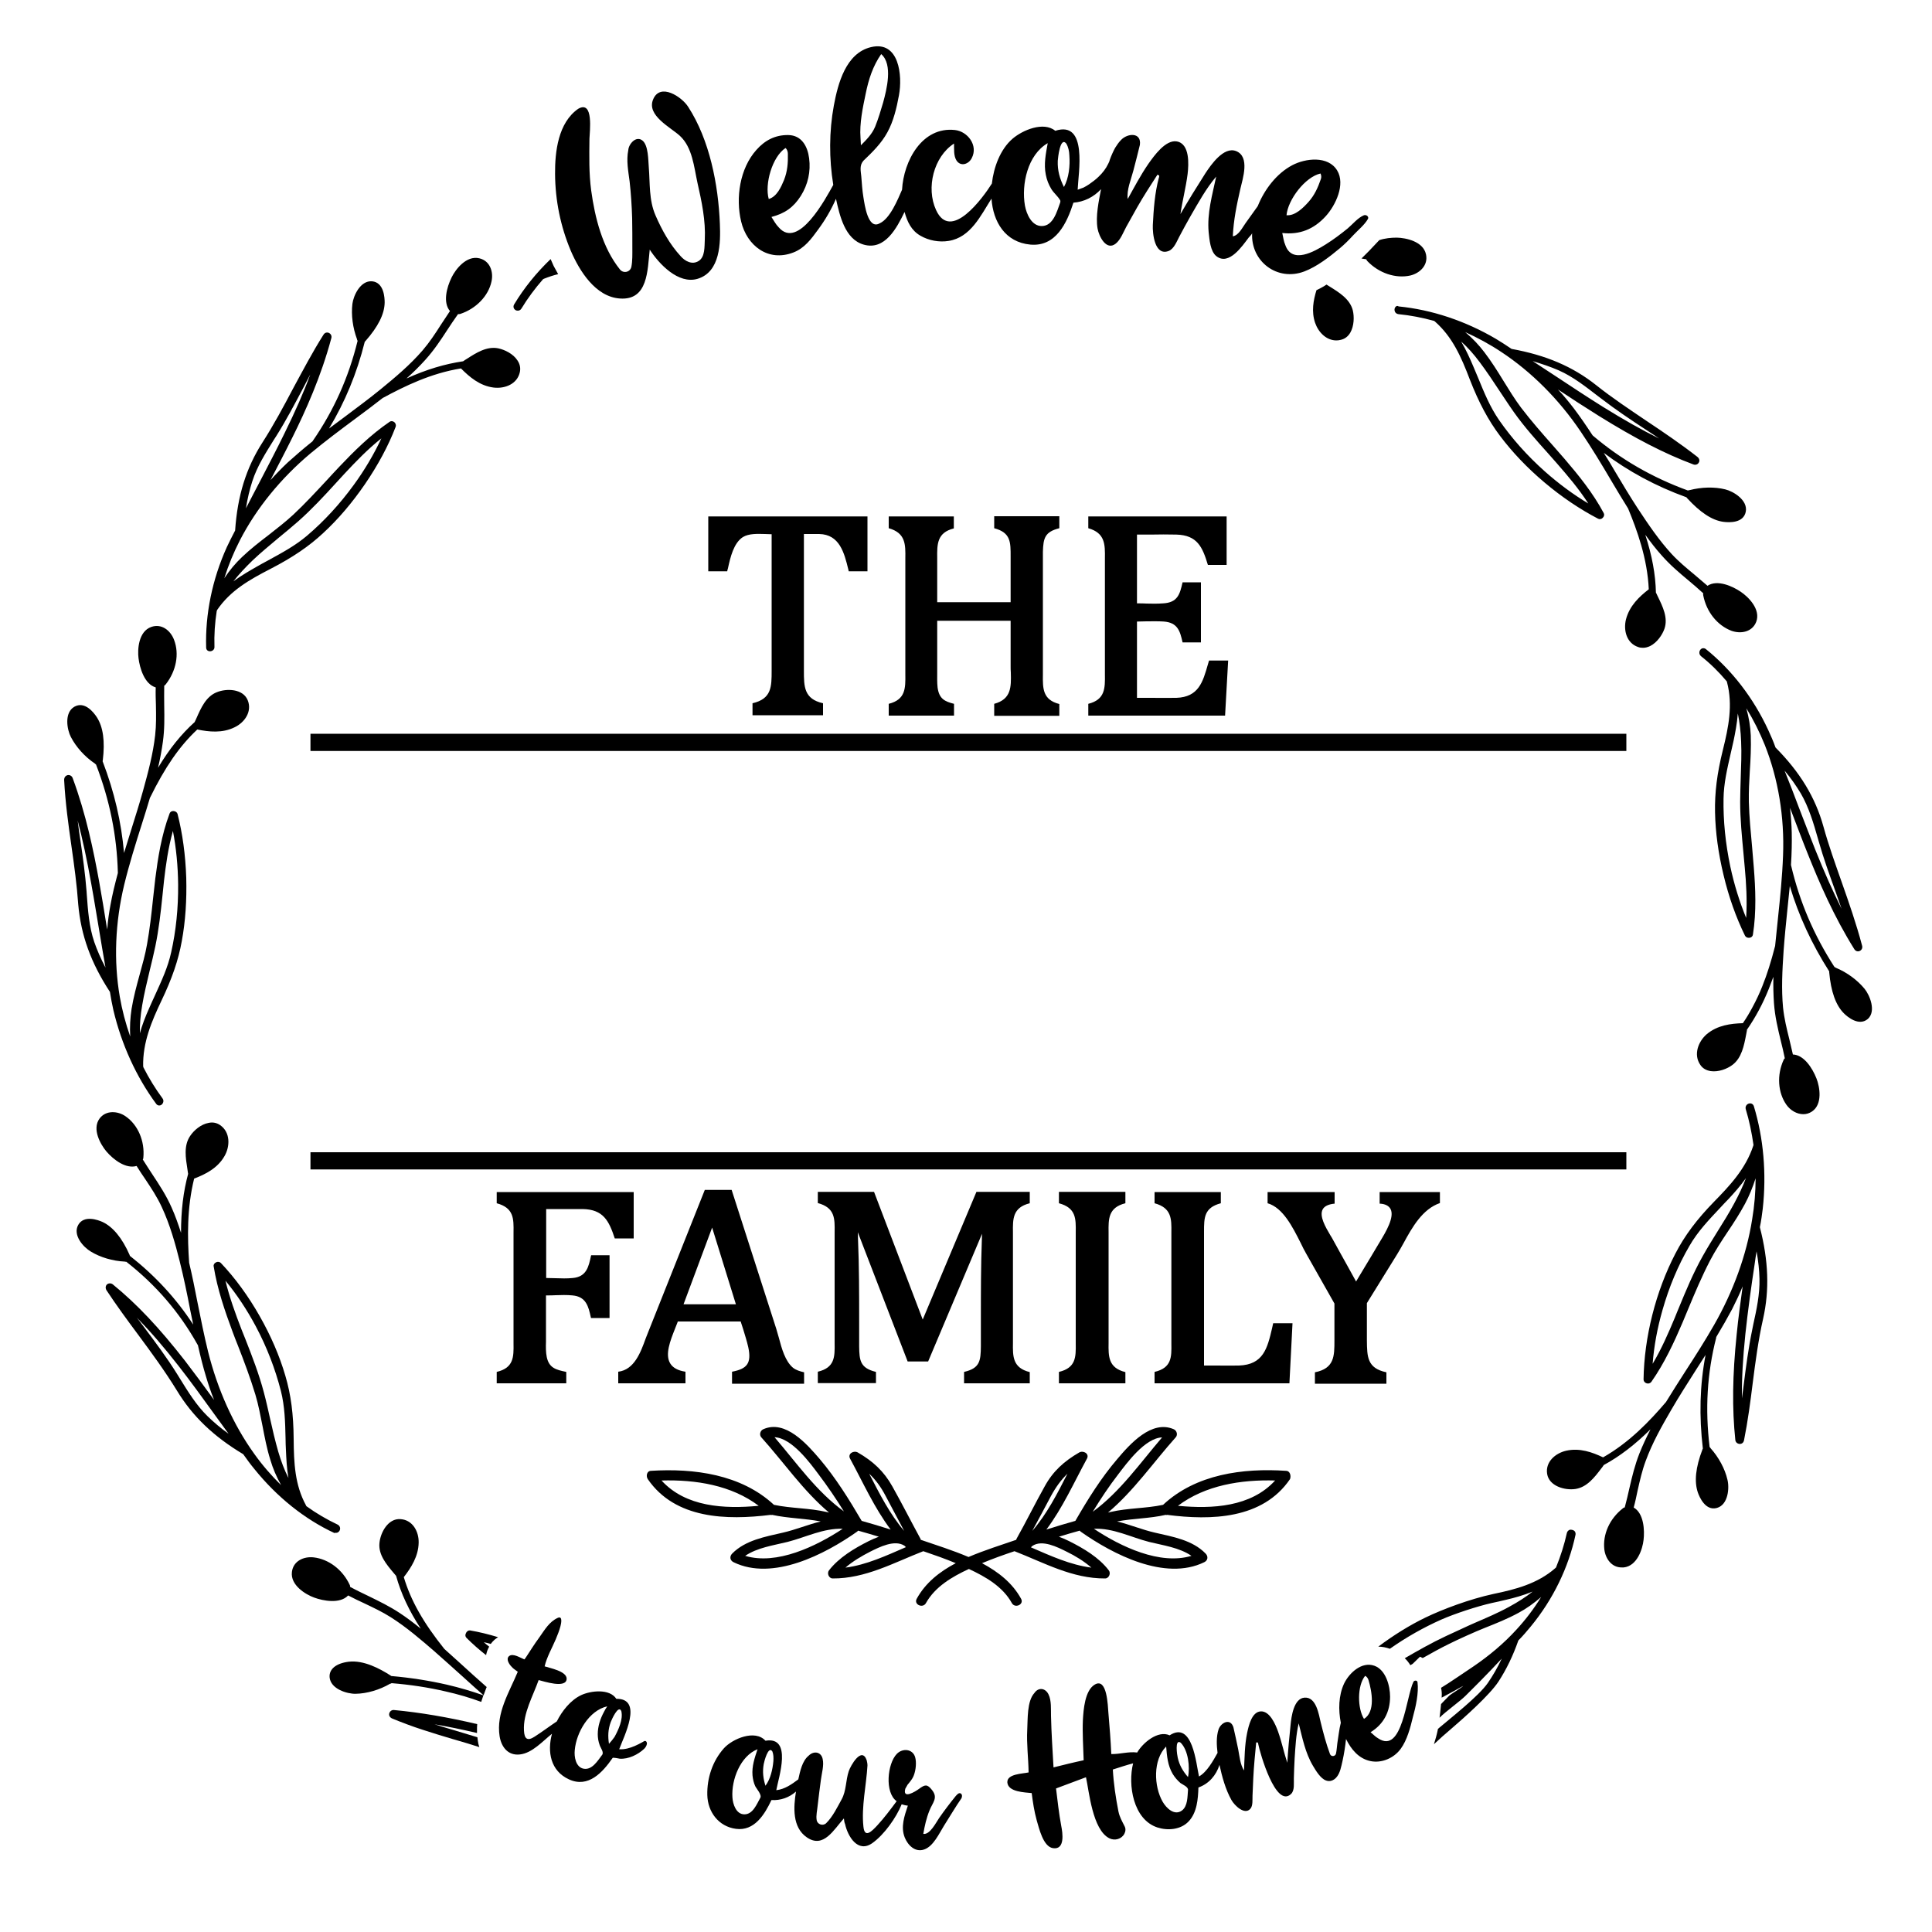
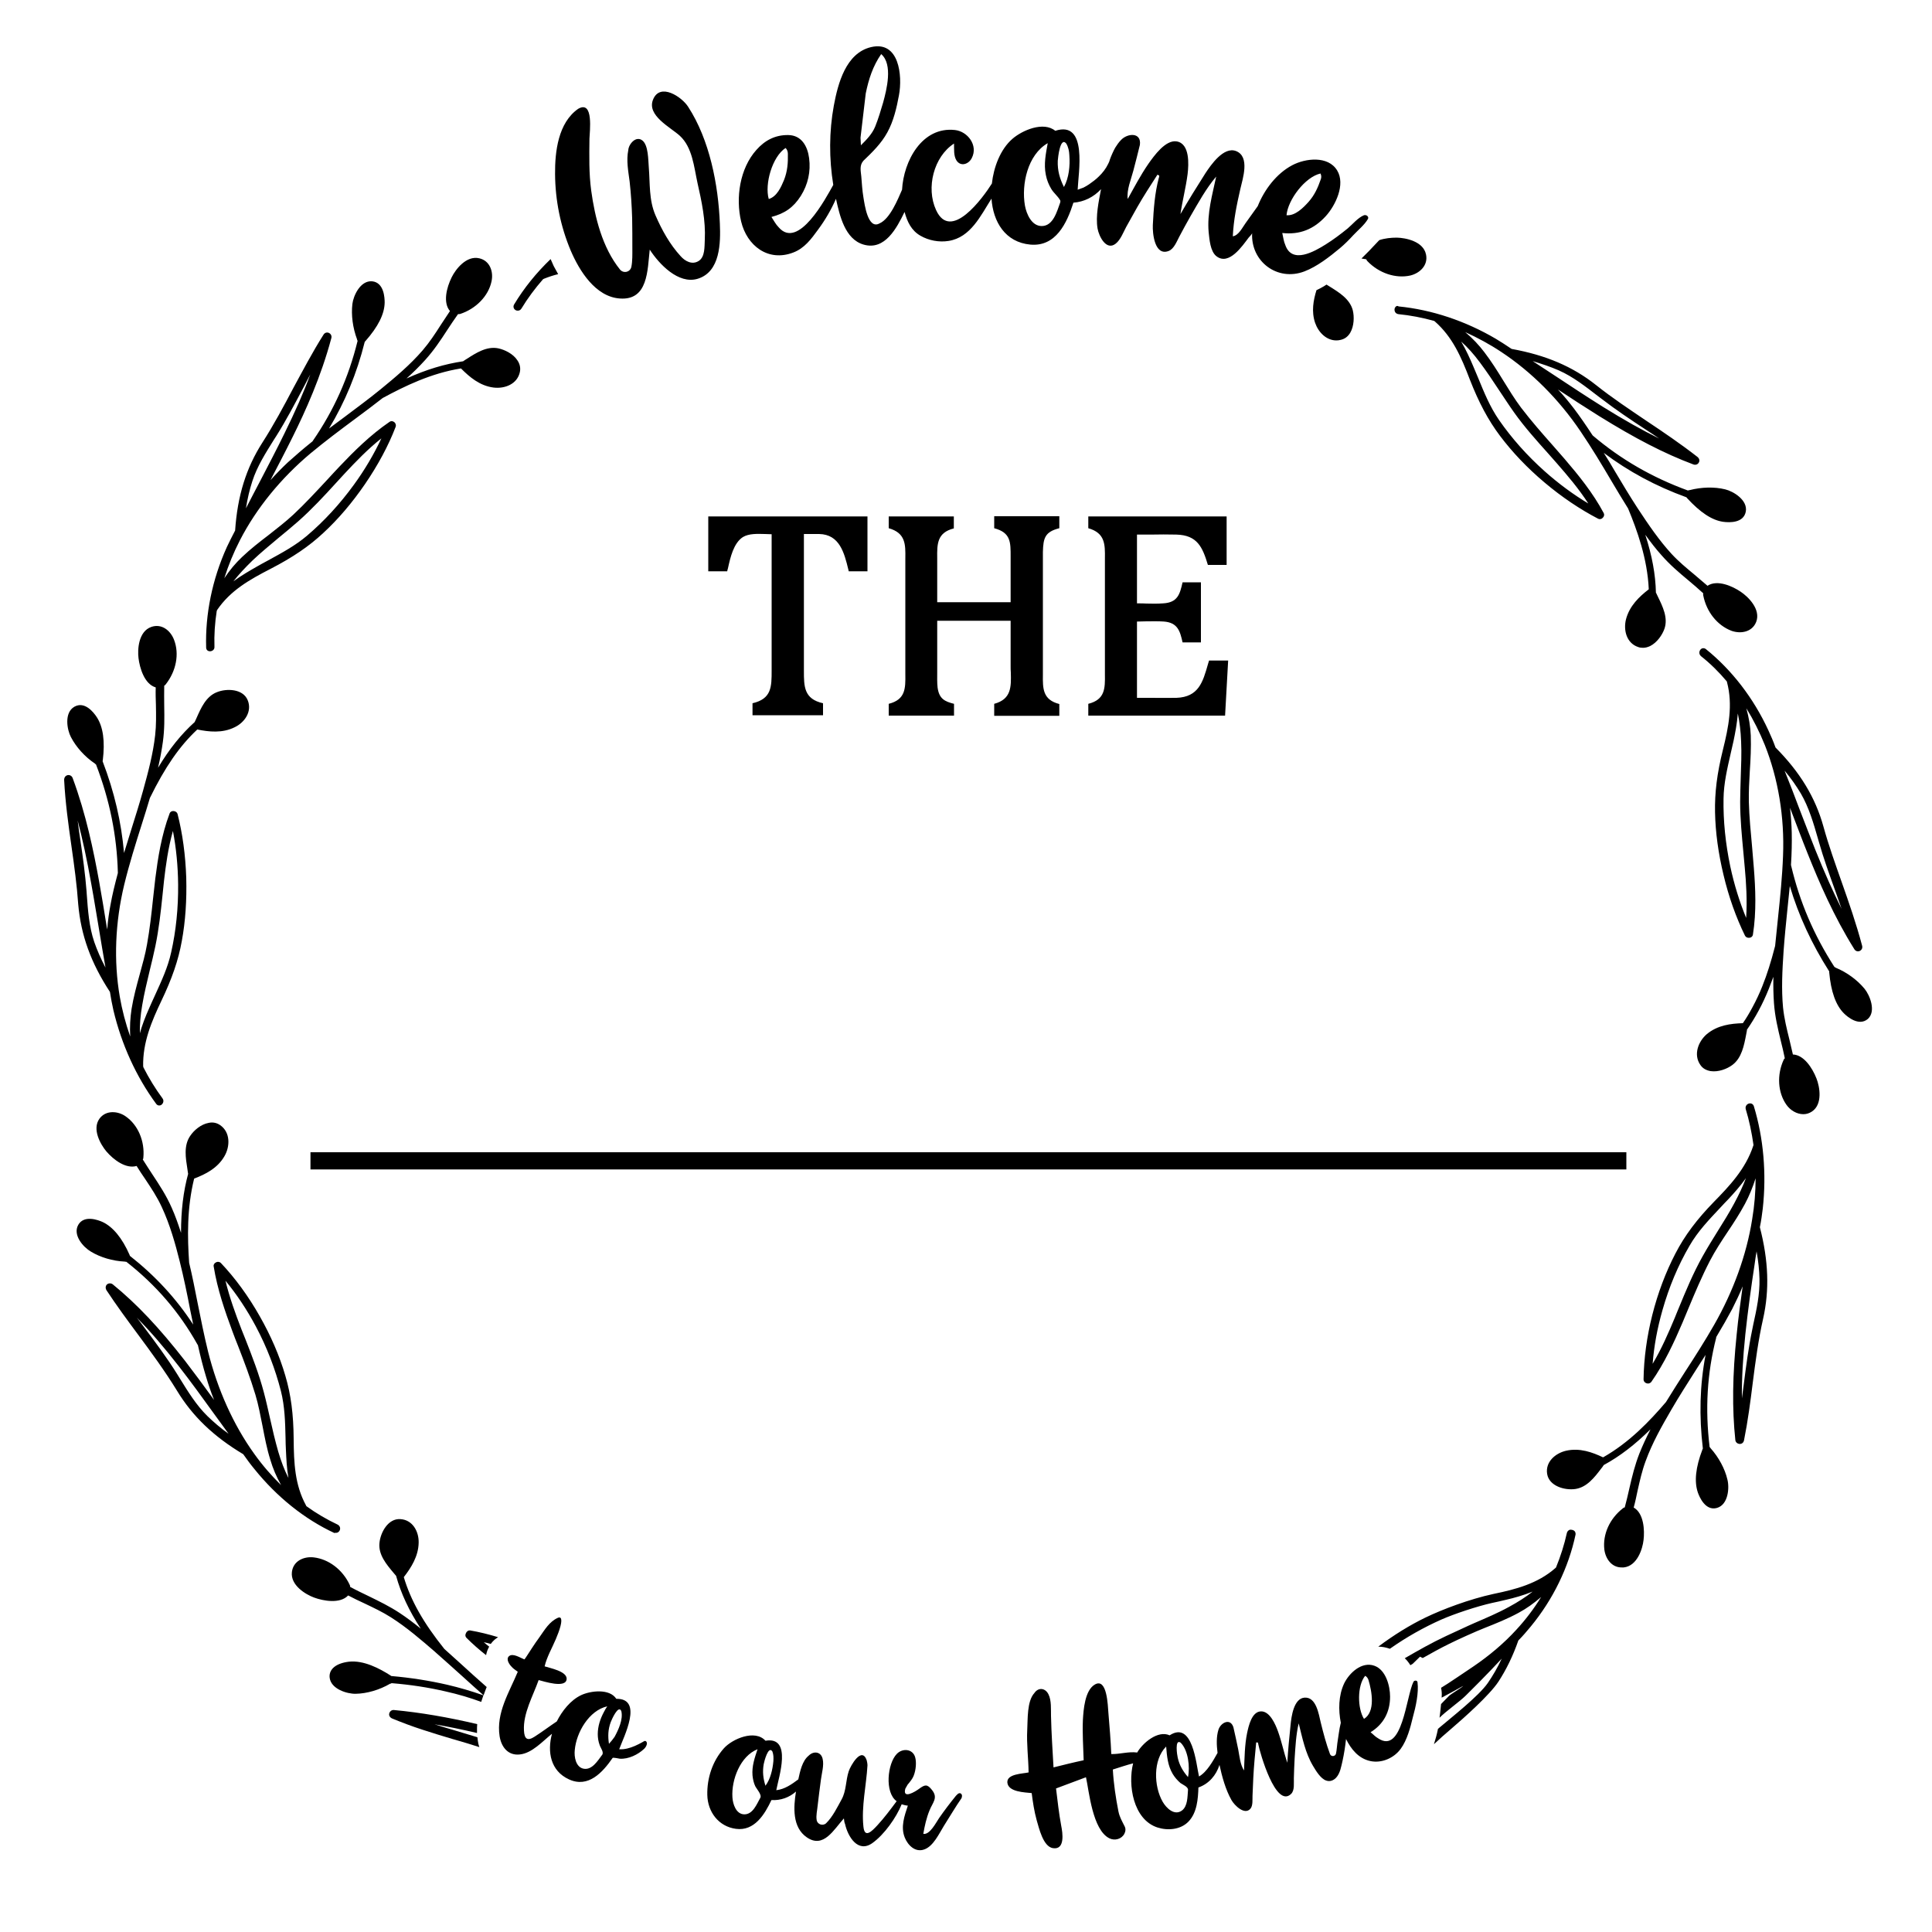
<svg xmlns="http://www.w3.org/2000/svg" version="1.1" id="Layer_1" x="0px" y="0px" width="1000px" height="1000px" viewBox="0 0 1000 1000" style="enable-background:new 0 0 1000 1000;" xml:space="preserve">
  <g>
-     <path d="M372.6,115.8c0.4,9.8,0.3,24.9-11.5,28.5c-10,3-20-7.7-24.8-15.1c-1.2,10.6-0.8,26.4-15.5,25.3   c-12.6-0.9-20.9-14.3-25.4-24.8c-5.3-12.6-8-26-8.1-39.6c-0.1-11.6,1.6-26.6,12-33.8c8.1-4.6,5.9,11.9,5.8,15.5   c-0.1,9-0.3,17.9,0.9,26.8c1.9,14,5.8,29.6,14.9,40.9c1.8,2.2,5.3,1.4,5.9-1.4c0.6-3.1,0.5-6.6,0.5-9.6c0-5.2,0-10.3-0.1-15.5   c-0.2-6.4-0.6-12.7-1.3-19c-0.7-5.4-1.8-10.9-0.7-16.3c0.2-3.2,4.1-7.7,7.4-4.9c3,2.5,2.9,10,3.2,13.6c0.7,8.5,0,17.1,3.5,25.1   c3.3,7.6,7.4,15,13,21.1c2.3,2.6,5.9,4.6,9.3,2.5c3.4-2.1,3-7.5,3.2-11c0.5-9.9-1.6-19.8-3.8-29.5c-1.8-8.2-2.6-18.3-9.1-24.3   c-4.8-4.4-17.2-10.5-13.9-18.7c3.6-9.1,15-1.4,18.2,3.7C367.3,72.4,371.8,95.6,372.6,115.8z M708,113.4c-1.8,3.1-5.2,5.8-7.6,8.4   c-2.2,2.4-4.4,4.6-6.9,6.7c-5.3,4.4-11.8,9.5-18.4,12c-14,5.3-27.8-5.2-27-19.9c0,0.6-1.4,1.9-1.8,2.4c-3.2,4.2-10.2,14.7-16.7,9.6   c-3.2-2.5-3.6-8.8-4-12.4c-0.9-9.8,1.9-19.4,3.9-28.8c-5.2,6.1-9.3,13.6-13.3,20.5c-2,3.5-3.9,7-5.8,10.6c-1.3,2.4-2.7,6.3-5.5,7.4   c-7.3,2.8-8.4-9.2-8.2-13.4c0.4-8.1,1-16.6,3.1-24.4c0.2-0.4,0.2-0.9,0.2-1.3c-0.3,0-0.6-0.2-0.9-0.4c-3.6,5.6-7.2,11.1-10.5,16.9   c-1.9,3.4-3.8,6.8-5.7,10.2c-1.5,2.8-2.9,6.6-5.4,8.6c-4.9,3.9-8.7-3.8-9.4-7.8c-1.1-6.4,0.6-14.1,1.8-20.4   c-3.8,4.1-8.8,6.6-14.3,7c-3.4,10.6-9.1,22.9-22.3,21.7c-13-1.2-19.3-11.8-20.1-23.8c-5.6,8.8-10.8,20.1-22.2,21.9   c-4.9,0.8-10.3-0.2-14.6-2.7c-4.7-2.7-6.8-7.2-8.2-12.3c-4,8.2-10.1,20.1-21.2,16.9c-9.7-2.8-12.4-15.1-14.3-23.7   c-2.5,5.7-5.6,11-9.3,16c-3.5,4.8-7,9.6-12.8,11.8c-13,5-24-3.5-27-16.1c-2.9-12.2-0.7-27.4,7.9-37c4.4-5,9.8-7.8,16.5-7.7   c6.9,0.1,10,5.8,10.8,12c0.9,6.9-0.6,13.6-4.3,19.5c-3.9,6.1-8.4,9.1-15.2,10.9c1.2,1.8,2.2,3.8,3.7,5.3   c10.2,12,24.5-15.1,28.3-21.9c-2.2-13.5-2.2-27.6,0.3-41.1c2.1-11.3,6.2-27.1,19.2-30.2c14.6-3.5,16.4,14.7,14.5,24.9   c-1.2,6.5-2.8,13.4-6,19.2c-3.1,5.7-7.7,10.2-12.4,14.7c-2.1,2.4-1.4,5.1-1.1,8.1c0.3,3.6,0.5,7.3,1.1,10.8   c0.6,3.6,2.3,17,8.4,13.5c5.4-2.4,9.4-12.4,11.6-17.4c0.8-14.8,10.3-32.8,27.4-30.9c6.5,0.7,12.1,7.9,8.7,14.5   c-1.6,3.2-5.7,4.6-7.9,1.3c-1.6-2.5-1.2-6-1.3-8.8c-10.5,6.8-14.6,22.9-9.3,34.4c7.6,16.7,24.3-6.4,28.9-13.7   c0.9-8.3,4.3-17.7,10.7-23.2c5.1-4.4,16-9.1,22.1-4.1c17-5.5,11.9,21.9,11.6,30.5c0,0,2.8-1,3-1.1c1-0.5,2-1.1,2.9-1.7   c1.7-1.2,3.5-2.5,5-4c2-1.9,3.7-4.1,4.9-6.6c0.4-0.7,0.7-1.5,0.9-2.3c0.6-1.7,1.8-4.4,2.7-6c0.9-1.4,1.8-2.8,3-4   c3.3-3.6,10.7-4.2,9.8,2.5c-1.1,4.5-2.2,8.9-3.4,13.4c-1.2,4.6-3.5,9.8-2.9,14.6c3.4-6.1,6.7-12.4,10.7-18.2   c2.9-4.1,8.9-12.6,14.7-11.6c6.8,1.2,6.2,11.8,5.6,16.9c-0.9,7-2.7,13.8-3.7,20.7c4.1-7.1,8.5-14.2,12.9-21.1   c2.9-4.4,9.5-14,15.9-11.5c7.3,2.9,3.4,14.3,2.2,19.6c-1.9,8.3-3.5,16-3.9,24.5c3-0.4,5-4.6,6.6-6.8c2.1-2.9,4.2-5.9,6.3-8.8   c3.4-8.5,9.7-16.9,17.9-21.2c6.8-3.6,18.5-5,23.2,2.7c4.4,7.2-0.8,18.1-5.9,23.7c-6.2,6.8-13.5,9.7-22.5,8.7   c0.5,2.1,0.7,4.3,1.6,6.3c3.5,9.9,15,3.3,20.9-0.4c4-2.5,7.7-5.3,11.4-8.3c2.5-2.1,5.2-5.5,8.4-6.8   C707.4,111,708.7,112.3,708,113.4C708,113.4,708,113.4,708,113.4z M665.9,111.4c4.5,0.4,8.7-3.9,11.4-6.9c3.1-3.5,4.8-7.3,6.3-11.6   c0.3-0.8,0.4-1.7,0.1-2.5c-0.1-0.2-0.1-0.4-0.2-0.6C675.5,91.6,666.6,103.4,665.9,111.4z M397.9,103c4.2-1.2,6.4-6.2,7.9-9.8   c1.8-4.6,2.1-8.8,2-13.6c0-1.1-0.4-2.3-1.2-3l0,0C399.7,81.1,395.7,95.3,397.9,103z M445.4,71.3c0.1,1.1,0.1,2.4,0.2,3.9   c2.9-2.9,5.8-5.8,7.4-9.7c1.6-4,2.9-8.3,4.1-12.4c1.8-6.6,5.2-19.8-1-25.1c-4.3,6.2-6.5,13-8,20.4C446.6,55.5,444.8,64,445.4,71.3z    M548.7,103.6c-1.2-2.1-3.2-3.6-4.5-5.7c-1.4-2.3-2.4-4.8-2.9-7.5c-1.1-5.5,0-10.8,1-16.3c-10.4,6-13.7,21.3-11.8,32.3   c0.8,4.4,3.5,10.7,8.8,10.6c5.9-0.1,7.8-7.7,9.4-12C548.9,104.4,548.9,103.9,548.7,103.6z M553.5,80.4c-0.1-2.2-0.5-4.2-1.6-6.1   c-3.2-3.8-4.3,7.5-4.4,8.9c-0.2,5,1,9.2,3.2,13.6C553.3,92,553.9,85.8,553.5,80.4z" />
+     <path d="M372.6,115.8c0.4,9.8,0.3,24.9-11.5,28.5c-10,3-20-7.7-24.8-15.1c-1.2,10.6-0.8,26.4-15.5,25.3   c-12.6-0.9-20.9-14.3-25.4-24.8c-5.3-12.6-8-26-8.1-39.6c-0.1-11.6,1.6-26.6,12-33.8c8.1-4.6,5.9,11.9,5.8,15.5   c-0.1,9-0.3,17.9,0.9,26.8c1.9,14,5.8,29.6,14.9,40.9c1.8,2.2,5.3,1.4,5.9-1.4c0.6-3.1,0.5-6.6,0.5-9.6c0-5.2,0-10.3-0.1-15.5   c-0.2-6.4-0.6-12.7-1.3-19c-0.7-5.4-1.8-10.9-0.7-16.3c0.2-3.2,4.1-7.7,7.4-4.9c3,2.5,2.9,10,3.2,13.6c0.7,8.5,0,17.1,3.5,25.1   c3.3,7.6,7.4,15,13,21.1c2.3,2.6,5.9,4.6,9.3,2.5c3.4-2.1,3-7.5,3.2-11c0.5-9.9-1.6-19.8-3.8-29.5c-1.8-8.2-2.6-18.3-9.1-24.3   c-4.8-4.4-17.2-10.5-13.9-18.7c3.6-9.1,15-1.4,18.2,3.7C367.3,72.4,371.8,95.6,372.6,115.8z M708,113.4c-1.8,3.1-5.2,5.8-7.6,8.4   c-2.2,2.4-4.4,4.6-6.9,6.7c-5.3,4.4-11.8,9.5-18.4,12c-14,5.3-27.8-5.2-27-19.9c0,0.6-1.4,1.9-1.8,2.4c-3.2,4.2-10.2,14.7-16.7,9.6   c-3.2-2.5-3.6-8.8-4-12.4c-0.9-9.8,1.9-19.4,3.9-28.8c-5.2,6.1-9.3,13.6-13.3,20.5c-2,3.5-3.9,7-5.8,10.6c-1.3,2.4-2.7,6.3-5.5,7.4   c-7.3,2.8-8.4-9.2-8.2-13.4c0.4-8.1,1-16.6,3.1-24.4c0.2-0.4,0.2-0.9,0.2-1.3c-0.3,0-0.6-0.2-0.9-0.4c-3.6,5.6-7.2,11.1-10.5,16.9   c-1.9,3.4-3.8,6.8-5.7,10.2c-1.5,2.8-2.9,6.6-5.4,8.6c-4.9,3.9-8.7-3.8-9.4-7.8c-1.1-6.4,0.6-14.1,1.8-20.4   c-3.8,4.1-8.8,6.6-14.3,7c-3.4,10.6-9.1,22.9-22.3,21.7c-13-1.2-19.3-11.8-20.1-23.8c-5.6,8.8-10.8,20.1-22.2,21.9   c-4.9,0.8-10.3-0.2-14.6-2.7c-4.7-2.7-6.8-7.2-8.2-12.3c-4,8.2-10.1,20.1-21.2,16.9c-9.7-2.8-12.4-15.1-14.3-23.7   c-2.5,5.7-5.6,11-9.3,16c-3.5,4.8-7,9.6-12.8,11.8c-13,5-24-3.5-27-16.1c-2.9-12.2-0.7-27.4,7.9-37c4.4-5,9.8-7.8,16.5-7.7   c6.9,0.1,10,5.8,10.8,12c0.9,6.9-0.6,13.6-4.3,19.5c-3.9,6.1-8.4,9.1-15.2,10.9c1.2,1.8,2.2,3.8,3.7,5.3   c10.2,12,24.5-15.1,28.3-21.9c-2.2-13.5-2.2-27.6,0.3-41.1c2.1-11.3,6.2-27.1,19.2-30.2c14.6-3.5,16.4,14.7,14.5,24.9   c-1.2,6.5-2.8,13.4-6,19.2c-3.1,5.7-7.7,10.2-12.4,14.7c-2.1,2.4-1.4,5.1-1.1,8.1c0.3,3.6,0.5,7.3,1.1,10.8   c0.6,3.6,2.3,17,8.4,13.5c5.4-2.4,9.4-12.4,11.6-17.4c0.8-14.8,10.3-32.8,27.4-30.9c6.5,0.7,12.1,7.9,8.7,14.5   c-1.6,3.2-5.7,4.6-7.9,1.3c-1.6-2.5-1.2-6-1.3-8.8c-10.5,6.8-14.6,22.9-9.3,34.4c7.6,16.7,24.3-6.4,28.9-13.7   c0.9-8.3,4.3-17.7,10.7-23.2c5.1-4.4,16-9.1,22.1-4.1c17-5.5,11.9,21.9,11.6,30.5c0,0,2.8-1,3-1.1c1-0.5,2-1.1,2.9-1.7   c1.7-1.2,3.5-2.5,5-4c2-1.9,3.7-4.1,4.9-6.6c0.4-0.7,0.7-1.5,0.9-2.3c0.6-1.7,1.8-4.4,2.7-6c0.9-1.4,1.8-2.8,3-4   c3.3-3.6,10.7-4.2,9.8,2.5c-1.1,4.5-2.2,8.9-3.4,13.4c-1.2,4.6-3.5,9.8-2.9,14.6c3.4-6.1,6.7-12.4,10.7-18.2   c2.9-4.1,8.9-12.6,14.7-11.6c6.8,1.2,6.2,11.8,5.6,16.9c-0.9,7-2.7,13.8-3.7,20.7c4.1-7.1,8.5-14.2,12.9-21.1   c2.9-4.4,9.5-14,15.9-11.5c7.3,2.9,3.4,14.3,2.2,19.6c-1.9,8.3-3.5,16-3.9,24.5c3-0.4,5-4.6,6.6-6.8c2.1-2.9,4.2-5.9,6.3-8.8   c3.4-8.5,9.7-16.9,17.9-21.2c6.8-3.6,18.5-5,23.2,2.7c4.4,7.2-0.8,18.1-5.9,23.7c-6.2,6.8-13.5,9.7-22.5,8.7   c0.5,2.1,0.7,4.3,1.6,6.3c3.5,9.9,15,3.3,20.9-0.4c4-2.5,7.7-5.3,11.4-8.3c2.5-2.1,5.2-5.5,8.4-6.8   C707.4,111,708.7,112.3,708,113.4C708,113.4,708,113.4,708,113.4z M665.9,111.4c4.5,0.4,8.7-3.9,11.4-6.9c3.1-3.5,4.8-7.3,6.3-11.6   c0.3-0.8,0.4-1.7,0.1-2.5c-0.1-0.2-0.1-0.4-0.2-0.6C675.5,91.6,666.6,103.4,665.9,111.4z M397.9,103c4.2-1.2,6.4-6.2,7.9-9.8   c1.8-4.6,2.1-8.8,2-13.6c0-1.1-0.4-2.3-1.2-3l0,0C399.7,81.1,395.7,95.3,397.9,103z M445.4,71.3c0.1,1.1,0.1,2.4,0.2,3.9   c2.9-2.9,5.8-5.8,7.4-9.7c1.6-4,2.9-8.3,4.1-12.4c1.8-6.6,5.2-19.8-1-25.1c-4.3,6.2-6.5,13-8,20.4z    M548.7,103.6c-1.2-2.1-3.2-3.6-4.5-5.7c-1.4-2.3-2.4-4.8-2.9-7.5c-1.1-5.5,0-10.8,1-16.3c-10.4,6-13.7,21.3-11.8,32.3   c0.8,4.4,3.5,10.7,8.8,10.6c5.9-0.1,7.8-7.7,9.4-12C548.9,104.4,548.9,103.9,548.7,103.6z M553.5,80.4c-0.1-2.2-0.5-4.2-1.6-6.1   c-3.2-3.8-4.3,7.5-4.4,8.9c-0.2,5,1,9.2,3.2,13.6C553.3,92,553.9,85.8,553.5,80.4z" />
    <path d="M722.2,159c-0.5,0.6-0.5,1.6-0.2,2.3c0.3,0.7,1,1.2,1.8,1.3c6.1,0.6,12.4,1.8,18.5,3.5c0.1,0.1,0.2,0.2,0.4,0.3   c9.1,8,13.6,18.3,18.1,30.1c4.6,11.8,9.5,21,15.6,29.1c6.4,8.5,14.1,16.6,23,24.1c9,7.6,18.4,13.9,27.8,18.8   c0.8,0.4,1.8,0.2,2.4-0.5c0.7-0.7,0.9-1.6,0.5-2.4c-5.6-10.5-13.1-19.7-20.3-28.1c-2.1-2.4-4.1-4.7-6.2-7.1   c-5.5-6.2-11.1-12.6-16.3-19.4c-3.3-4.4-6.3-9.3-9.2-14c-3-4.9-6.2-10-9.8-14.7c-2.8-3.7-6.1-7.2-9.9-10.4   c6.4,2.9,12.7,6.3,18.7,10.3c15.6,10.3,29.8,24.5,41,41.1c5.7,8.4,11,17.2,16,25.7c2.8,4.7,5.7,9.6,8.6,14.2   c4.6,11.1,10,25.9,10.7,41.8c0,0-0.1,0-0.1,0.1c-4.8,3.7-9.9,8.5-11.7,15.5c-1.4,5.6,0.3,12.3,6.3,14.3c0.8,0.3,1.6,0.4,2.5,0.4   c1.2,0,2.4-0.3,3.7-0.9c3.6-1.8,6.3-5.8,7.4-8.9c2-5.7-0.9-11.6-3.4-16.7c-0.3-0.6-0.5-1.1-0.8-1.7c0-0.1-0.1-0.2-0.2-0.3   c-0.2-9.5-2-19.2-5.5-30c2.9,4,5.6,7.5,8.5,10.7c4.3,4.9,8.9,8.8,13.7,12.8c2.5,2.1,5.1,4.3,7.7,6.7c0,0,0.1,0.1,0.1,0.1   c-0.1,0.3-0.1,0.7,0,1.1c1.7,8.6,7.3,15.5,14.6,18.3c4.8,1.7,10.7,0.7,12.8-4.6c2.5-6.5-4.1-13-8-15.6c-4.1-2.8-12.1-6.5-17.2-3.1   c-2.3-2-4.6-3.9-6.8-5.8c-4.2-3.5-8.1-6.7-11.8-10.7c-6.5-7.1-11.8-14.9-17.6-23.7c-4.1-6.3-8-12.8-11.8-19.2   c-1.8-3.1-3.7-6.3-5.7-9.4c12.8,9.6,26.8,17.2,42.8,23c0.1,0.1,0.2,0.3,0.3,0.4c6.8,7.4,12.9,11.5,18.8,12.3   c3.1,0.4,10.4,0.7,11.6-5.2c1.2-6-6.4-10.6-10.6-11.6c-5.6-1.4-12.4-1.2-18.5,0.4c-0.3,0-0.5,0-0.8,0.2   c-18.6-6.8-34.7-16.1-49.2-28.4c-0.1-0.1-0.1-0.1-0.2-0.2c-3.4-5.2-6.5-9.7-9.6-13.8c-2.6-3.4-5.3-6.7-8.3-9.9   c6.9,4.6,14,9.2,21.2,13.7c18.7,11.6,33.7,19.4,48.9,25.1c1.1,0.4,2.3,0,2.8-1c0.5-0.8,0.4-2-0.7-2.9c-8.6-6.7-17.6-12.8-26.3-18.6   c-8.7-5.9-17.8-11.9-26.2-18.6c-12.1-9.6-26-15.5-43.7-18.7c-2.7-1.8-5.4-3.6-8.1-5.2c-15.8-9.3-33.2-15.1-50.4-16.8   C723.3,158.1,722.6,158.4,722.2,159z M806.8,191.7c7.5,3.3,14,8.5,20.4,13.4l1.6,1.2c7.4,5.7,15.3,11,23.1,16.1   c2.3,1.5,4.6,3,6.9,4.6c-8.9-4.4-18.3-9.7-29.1-16.4c-8.3-5.2-16.5-10.6-24.5-15.9c-3.9-2.6-7.9-5.2-11.9-7.8   C798.2,188.4,802.7,189.9,806.8,191.7z M766,187.6c3.5,4.7,6.8,9.6,10,14.5c2.5,3.7,5,7.6,7.7,11.4c5.4,7.6,11.7,14.6,17.7,21.3   c1.5,1.7,3,3.4,4.5,5.1c5.5,6.3,11.3,13.1,16.2,20.7c-7.7-4.6-15.3-10.2-22.5-16.6c-9.2-8.2-17.1-17.1-23.7-26.6   c-4.7-6.8-7.7-14.2-10.9-22c-0.8-1.9-1.6-3.8-2.4-5.7c-1.7-4-3.7-8.5-6.3-12.9C759.6,179.7,762.8,183.3,766,187.6z M243.3,843.9   c4.7,0.8,9.6,2,14.5,3.5c-0.6,0.4-1.2,0.8-1.8,1.3c-0.8,0.7-1.4,1.4-2,2.2c-1.2-0.3-2.4-0.7-3.6-0.9c0.9,0.8,1.8,1.5,2.8,2.3   c-0.8,1.4-1.3,2.8-1.6,4.4c-3.6-2.8-7-5.8-10.2-9c-0.6-0.6-0.7-1.6-0.2-2.4C241.6,844.3,242.5,843.8,243.3,843.9z M108.7,337.1   C108.7,337.1,108.8,337.1,108.7,337.1c1.2,0,2.4-0.9,2.3-2.3v0c-0.2-6.1,0.2-12.4,1.2-18.7c0.1-0.1,0.2-0.2,0.2-0.4   c6.8-10,16.6-15.6,27.7-21.3c11.4-5.9,19.8-11.6,27.2-18.5c7.8-7.2,15-15.7,21.6-25.3c6.7-9.8,12.1-19.8,15.9-29.7   c0.3-0.8,0-1.8-0.7-2.4c-0.8-0.6-1.7-0.7-2.4-0.2c-10,6.8-18.7,15.5-25.9,23.1c-2.2,2.3-4.4,4.7-6.6,7.1   c-5.6,6-11.3,12.2-17.4,17.9c-4,3.7-8.4,7.1-12.6,10.4c-4.7,3.6-9.5,7.3-13.9,11.5c-3.4,3.2-6.5,6.9-9.2,11   c2.1-6.7,4.8-13.3,8.1-19.7c8.5-16.5,21.2-32.1,36.6-45c7.6-6.3,15.6-12.3,23.3-18c4.6-3.4,9.4-7,14-10.6   c11.3-6.1,24.9-12.8,40.5-15.3c0,0,0.1,0.1,0.1,0.1c4.3,4.3,9.6,8.9,16.8,9.8c5.8,0.7,12.3-1.8,13.6-8.1c0.4-2.1,0-4.1-1.3-6   c-2.2-3.4-6.6-5.5-9.9-6.2c-5.9-1.2-11.4,2.3-16.2,5.4c-0.6,0.4-1.2,0.7-1.7,1.1c-0.1,0.1-0.2,0.1-0.3,0.2   c-9.5,1.4-18.9,4.2-29.3,8.9c3.6-3.2,6.8-6.4,9.7-9.6c4.5-5,7.9-10.1,11.4-15.5c1.7-2.6,3.5-5.3,5.5-8.1c0,0,0-0.1,0.1-0.1   c0.3,0,0.7,0,1.1-0.1c8.2-2.7,14.6-9.3,16.2-16.8c1.1-4.9-0.7-10.7-6.3-12c-6.7-1.6-12.3,5.7-14.3,9.8c-2.7,5.4-4.6,13.2-0.9,17.5   c-1.6,2.4-3.2,4.8-4.7,7.1c-3,4.7-5.9,9.1-9.5,13.3c-6.5,7.5-14,13.8-21.7,20.1c-6,4.9-12.4,9.6-18.5,14.2c-2.7,2-5.5,4.1-8.2,6.1   c8.3-13.8,14.4-28.5,18.5-44.9c0.1-0.1,0.2-0.2,0.3-0.3c6.6-7.5,9.9-14,10-20c0-2.4-0.3-10.4-6.5-11c-6.1-0.5-9.7,7.5-10.2,11.7   c-0.7,5.8,0.2,12.4,2.4,18.3c0,0.3,0.1,0.5,0.3,0.8c-4.7,19.1-12.3,36-23.2,51.8c-0.1,0.1-0.1,0.2-0.1,0.2   c-4.9,3.9-9,7.5-12.8,10.9c-3.1,2.9-6.1,6-9,9.2c3.8-7.3,7.8-14.9,11.5-22.4c6.6-13.3,14.7-31.2,20-51.1c0.3-1.1-0.2-2.2-1.3-2.7   c-0.9-0.4-2.1-0.2-2.8,1c-5.7,9-10.6,18.4-15.5,27.4c-5,9.5-10.2,19.2-16.1,28.4c-8.4,13.1-12.9,27.6-14.1,45.5   c-1.5,2.9-3,5.8-4.3,8.6c-7.6,16.8-11.2,34.8-10.7,51.9C106.7,336.5,107.7,337.1,108.7,337.1z M130.7,290.1L130.7,290.1   c4.3-4.1,9.1-8,13.6-11.8c3.3-2.7,6.8-5.6,10.1-8.5c7-6.2,13.4-13.1,19.5-19.8c1.5-1.6,3-3.3,4.5-4.9c5.7-6.1,11.9-12.6,19-18.2   c-3.8,8.1-8.6,16.3-14.3,24.1c-7.2,9.9-15.3,18.7-24.1,26.2c-6.1,5.2-13,8.9-20.3,12.9c-1.9,1-3.9,2.1-5.8,3.2   c-3.5,2-7.9,4.5-12.1,7.6C123.6,297.3,126.9,293.8,130.7,290.1z M130.6,249.1c2.5-7.8,7-14.8,11.3-21.7l1.1-1.7   c5.1-8.1,9.6-16.7,14-25c1.2-2.3,2.4-4.6,3.6-6.9c-3.4,9.3-7.8,19.2-13.4,30.6c-4,8.2-8.3,16.4-12.4,24.3c-2.5,4.7-5,9.6-7.5,14.4   C128.1,258,129.2,253.4,130.6,249.1z M266.1,157.6c5.1-8.5,11.5-16.4,18.9-23.5c0.5,1.1,1,2.3,1.5,3.4l0.1,0.2l0.1,0.2   c0.7,1.3,1.4,2.6,2.2,4c-2.5,0.6-4.9,1.4-7.4,2.4c-0.1,0.1-0.2,0.1-0.4,0.2c-4.2,4.8-8,9.9-11.2,15.2c-0.5,0.8-1.2,1.1-1.9,1.1   c-0.5,0-0.9-0.1-1.3-0.4C265.8,159.8,265.5,158.6,266.1,157.6z M965.1,511.8c-3.7-4.5-9.1-8.5-14.9-10.9c-0.2-0.2-0.5-0.3-0.7-0.4   c-10.7-16.6-18-33.7-22.4-52.4c0-0.1,0-0.2-0.1-0.3c0.4-6.2,0.5-11.7,0.4-16.8c-0.1-4.2-0.4-8.6-0.9-12.9c0.3,0.7,0.5,1.4,0.8,2.1   c2.7,7,5.4,14.3,8.3,21.5c6,15,13.5,32.5,24.2,49.6c0.6,1,1.8,1.4,2.8,0.9c0.9-0.4,1.6-1.4,1.2-2.8c-3-11.3-6.8-22.2-10.5-32.7   c-3.3-9.4-6.8-19.1-9.5-28.9c-4.2-15.1-12.1-28.1-24.8-40.9c-1.1-3.1-2.4-6.1-3.7-8.9c-7.7-16.7-18.9-31.2-32.3-42   c-0.6-0.5-1.3-0.6-2-0.4c-0.7,0.3-1.3,1-1.4,1.9c-0.1,0.8,0.2,1.6,0.8,2.1c4.8,3.8,9.3,8.2,13.4,13.1c0,0.1,0.1,0.3,0.1,0.4   c3.1,11.8,0.8,23.2-2.1,34.9c-3.1,12.4-4.3,22.4-4.1,32.4c0.2,10.4,1.7,21.3,4.4,32.5c2.7,11.4,6.5,22,11.1,31.4   c0.4,0.8,1.3,1.2,2.3,1.1c1-0.1,1.7-0.8,1.8-1.6c1.9-12,1.3-24.1,0.5-34.4c-0.3-3.6-0.6-7.2-0.9-10.8c-0.7-7.7-1.5-15.7-1.7-23.6   c-0.1-5.3,0.2-10.7,0.5-15.9c0.4-6,0.7-12.2,0.5-18.4c-0.2-4.7-1-9.4-2.3-14.1c3.7,6,6.9,12.4,9.6,19.1   c6.9,17.4,10.2,37.2,9.4,57.2c-0.4,10.8-1.5,21.6-2.6,32.1c-0.5,4.8-1,9.8-1.5,14.6c-2.1,8.2-4.2,14.8-6.6,20.8   c-1.5,3.8-3.2,7.4-5.2,11.1c-1.5,2.8-3.1,5.5-4.9,8.1c0,0-0.1,0-0.1,0c-6.1,0.2-13,1-18.6,5.7c-4.4,3.8-7,10.6-3.3,15.9   c1.2,1.8,3,2.8,5.3,3.2c4,0.6,8.5-1.1,11.3-3.2c4.8-3.6,6-10,7.1-15.7c0.1-0.7,0.3-1.4,0.4-2.1c0-0.1,0-0.2,0-0.4   c4.5-6.5,8.2-13.4,11.3-21.1c0.8-2,1.6-4.1,2.4-6.3c-0.1,4.8,0,9.3,0.3,13.6c0.5,7,2,13.2,3.6,19.8c0.7,2.8,1.4,5.7,2,8.7   c0,0,0,0.1,0,0.1c-0.3,0.2-0.5,0.5-0.6,0.8c-3.6,7.8-3,17,1.5,23.3c2,2.8,5.3,4.8,8.7,4.8c1.5,0,3-0.4,4.5-1.4   c5.6-3.8,4-12.8,2.3-17.1c-2.2-5.6-6.6-12.2-12.2-12.4c-0.6-2.6-1.2-5.2-1.8-7.7c-1.4-5.6-2.7-10.9-3.3-16.6   c-0.9-9.6-0.4-19.1,0.3-29.5c0.5-6.9,1.2-13.9,1.9-20.7c0.4-4.2,0.9-8.4,1.3-12.7c4.6,15.4,11.3,29.9,20.4,44.2c0,0.2,0,0.3,0,0.5   c0.9,10,3.4,17,7.6,21.2c1.7,1.7,7.7,6.9,12.4,2.9C971.2,523.4,967.8,515.1,965.1,511.8z M903.8,475.1c-3.4-8.3-6.2-17.2-8.2-26.6   c-2.5-11.9-3.7-23.7-3.5-35.1c0.1-7.9,1.9-15.5,3.7-23.4c0.5-2.2,1-4.4,1.5-6.6c0.8-3.9,1.8-8.9,2.2-14.1c0.9,4.4,1.5,9.2,1.7,14.5   c0.3,6.2,0,12.5-0.2,18.7c-0.1,4.1-0.3,8.3-0.3,12.5c0,8.9,0.9,17.9,1.7,26.5c0.2,2.6,0.5,5.1,0.7,7.7   C903.8,456.8,904.4,465.9,903.8,475.1z M923.7,398.9c3.3,3.9,6,7.8,8.4,11.8c4.2,7.2,6.6,15.5,8.9,23.5l0.4,1.4v0   c2.4,8.5,5.5,17.1,8.5,25.4c1.1,3.1,2.2,6.2,3.3,9.4c-4.4-8.8-8.8-18.6-13.7-30.8c-2.8-7-5.5-14.2-8.2-21.1   C928.9,412,926.3,405.4,923.7,398.9z M814.9,792.4c0.5,0.5,0.7,1.2,0.6,1.9c-3.6,17-11.6,33.5-23.2,47.6c-2,2.4-4.1,4.9-6.4,7.2   c-2.8,8-6.2,15-10.3,21.3c-4.6,7-17.9,18.8-24.3,24.3c-3.1,2.6-6.1,5.3-9.1,8.1c0.8-2.5,1.5-5,2-7.5l0-0.1c0-0.1,0-0.2,0.1-0.3   l0.4-0.4c6.2-5.3,20.6-16.5,25.4-23.4c2.6-3.8,5-7.9,7.2-12.6c-3.4,3.7-7.1,7.5-11.5,12l-7.1,7.1c-3,3-10.6,8.4-13.6,11.5   c0.1-0.8,0.2-1.6,0.3-2.4l0.5-4.7c1.4-1.4,2.7-2.8,4.1-4.2c1-1,6.5-4.2,7.4-5.2c-2.2,1.3-9,4.9-11.2,6.1c0.1-1.3,0.1-2.6-0.1-3.9   c-0.1-0.4-0.1-0.8-0.2-1.2c3-1.7,13.9-9.2,16.8-11.1c8.2-5.6,15.7-11.9,22.1-18.9c4.9-5.3,9.2-11,12.9-17c-3.7,3.2-7.6,6-11.7,8.2   c-5.7,3.1-11.7,5.5-17.5,7.8c-4.6,1.8-13.9,6-18.3,8.2c-4.7,2.3-9.2,4.8-13.8,7.4l-1.4-0.7l-3.8,3.7c-0.4,0.2-0.8,0.5-1.2,0.7   c-0.8-1.3-1.8-2.6-2.9-3.6c6.9-4,14.1-8.1,21.4-11.5c3.4-1.5,11.3-5.3,14.6-6.7c6-2.6,12.2-5.2,18-8.4c4.6-2.5,8.7-5.1,12.2-7.9   c-4.9,2-9.7,3.3-13.6,4.2c-2.5,0.6-5,1.2-7.5,1.7c-7.6,1.7-19.4,5.6-26.2,8.6c-9,4-18.1,9.1-26.6,15.1c-2-0.7-4-1.1-6-1.1   c8-6,16.4-11.2,24.5-15.1c8.7-4.2,22.7-9.5,35.2-12.2c11.1-2.3,22.7-5.2,32-13.4c0.1-0.1,0.2-0.2,0.3-0.3   c2.4-5.9,4.3-11.9,5.6-17.8c0.2-0.8,0.7-1.4,1.5-1.7C813.4,791.7,814.3,791.9,814.9,792.4z M707.7,135.1c-0.3-0.3-0.4-0.6-0.5-0.9   c0,0-0.1,0-0.1,0c-0.8-0.1-1.6-0.3-2.4-0.4c1.3-1.3,2.6-2.6,3.9-3.9l5.3-5.6c2.9-1,6.2-1.3,9.1-1.3c4.6,0.1,13.7,1.9,15.1,8.7   c1.2,5.6-3.2,9.7-8.1,10.9C722.4,144.3,713.7,141.4,707.7,135.1z M700.2,160.6c0.8,3.3,0.7,8.1-1.3,11.6c-1.2,2-2.8,3.2-4.9,3.7   c-0.8,0.2-1.5,0.3-2.3,0.3c-5.2,0-9.3-4.2-11-9.1c-2-5.9-0.9-11.7,0.7-16.9c1.3-0.6,2.6-1.3,3.8-2c0.5-0.3,1-0.6,1.4-0.9   c0.5,0.3,1.1,0.7,1.6,1C693.2,151.4,698.7,154.8,700.2,160.6z M912.4,625.6L912.4,625.6c2-18.2,0.4-36.5-4.6-53   c-0.4-1.2-1.4-1.7-2.6-1.4c-1.1,0.3-2,1.5-1.6,2.9c1.8,5.9,3.1,12.2,4,18.5c0,0.1-0.1,0.3-0.1,0.4c-4,12.2-12.6,21.1-20.3,29   c-8.8,9-15.2,17.5-20,26.8C857,668.4,851,692.2,850.7,714c0,0.9,0.6,1.7,1.6,2c0.9,0.3,1.8,0,2.4-0.7c6.8-9.7,11.8-20.5,16.2-30.8   c1-2.4,2-4.8,3-7.2c3.4-8.2,7-16.7,11.2-24.8c2.7-5.2,6-10.2,9.2-15c3.1-4.6,6.2-9.4,8.9-14.4c2.2-4.1,4-8.6,5.5-13.2   c0,7-0.6,14.2-1.8,21.3c-2.9,18.4-9.8,37.3-19.7,54.6c-4.7,8.2-9.8,16.2-14.8,23.9c-3.4,5.2-6.8,10.7-10.1,16   c-8.4,9.8-18.8,20.8-32.5,28.6c0,0-0.1,0-0.1,0c-5.5-2.6-12-5-19.1-3.4c-5.6,1.3-10.8,5.8-9.8,12c1,6.3,9.1,8.6,14.6,7.8   c6-0.9,9.9-6,13.4-10.6c0.4-0.5,0.8-1,1.1-1.5c0.1-0.1,0.1-0.2,0.2-0.3c8.3-4.5,16.1-10.5,24.2-18.5c-2.2,4.3-4.1,8.4-5.7,12.4   c-2.4,6.1-3.8,11.9-5.2,18c-0.7,3.2-1.5,6.5-2.4,9.9c0,0,0,0.1,0,0.1c-0.3,0.1-0.7,0.2-1,0.5c-6.9,5.4-10.5,13.5-9.6,21.3   c0.6,4.8,3.8,9.4,9.1,9.3c0.3,0,0.6,0,0.9,0c7-0.7,9.8-9.6,10.3-14.2c0.6-4.9,0.2-13.8-5.1-16.8c0.8-2.9,1.4-5.8,2-8.7   c1.2-5.3,2.3-10.3,4.2-15.4c3.4-9.3,8.2-17.8,13.2-26.4c4.1-7.1,8.7-14.2,13-21c1.6-2.5,3.2-5,4.8-7.5c-3,15.7-3.4,31.6-1.4,48.5   c-0.1,0.1-0.2,0.3-0.2,0.4c-3.6,9.4-4.3,16.7-2.4,22.3c0.8,2.3,3.9,9.7,9.9,8c5.9-1.7,6.5-10.5,5.4-14.7   c-1.3-5.6-4.5-11.5-8.7-16.2c-0.1-0.2-0.3-0.5-0.5-0.6c-2.4-19.7-1.3-38.3,3.4-56.6c0-0.1,0-0.2,0-0.3c3.3-5.5,5.9-10.1,8.3-14.6   c1.9-3.8,3.8-7.7,5.4-11.7c-1.1,8.1-2.3,16.5-3.1,24.9c-2.2,21.1-2.4,38.5-0.7,54.6c0.1,1.3,1.2,2,2.2,2.1c1,0,2-0.5,2.3-1.9   c2-10,3.3-20,4.5-29.6c1.4-11,2.9-22.4,5.4-33.4c3.3-14.8,2.8-29.9-1.7-47.3C911.6,631.9,912,628.7,912.4,625.6z M897.5,623.1   c-2.6,4.8-5.5,9.5-8.4,14.1c-2.6,4.2-5.3,8.5-7.8,13c-4.9,8.7-8.7,17.9-12.4,26.9c-0.7,1.6-1.3,3.2-2,4.9   c-3.3,7.9-6.9,16.2-11.5,23.9c0.7-9.1,2.4-18.4,5.1-27.8c3.4-12,8.1-23.2,14-33.3c4.3-7.5,10.1-13.5,16.2-20   c1.2-1.3,2.4-2.6,3.7-3.9c3-3.2,6.3-6.9,9.3-11.1C902.1,614,900.1,618.3,897.5,623.1z M907.5,685.5L907,688   c-2,9.6-3.3,19.5-4.5,29.1c-0.3,2.2-0.6,4.5-0.9,6.7c-0.1-10.1,0.5-20.8,1.8-33.3c1.3-12.1,3-24.4,4.8-36.2c0.3-2.2,0.6-4.4,1-6.6   c0.9,5.1,1.4,9.7,1.5,14.2C910.9,669.9,909.2,677.8,907.5,685.5z M248.1,904.3c-4.1-1.3-8.2-2.6-12.5-3.8l-1.4-0.4   c-5.3-1.6-10.4-3.1-15.5-4.8c-5.6-1.8-10.8-3.8-15.7-5.8c-1.4-0.6-1.8-1.8-1.5-2.7c0.3-1.1,1.3-1.8,2.4-1.7   c13.8,1.3,27.8,3.7,43.1,7.3c0,0.6-0.1,1.2-0.1,1.8c0,0.9,0,1.8,0,2.8c-7.6-1.8-14.9-3.3-22-4.5c3.5,1.1,6.9,2.1,10.3,3.1   c3.9,1.2,7.9,2.4,11.9,3.6c0.1,1.1,0.3,2.3,0.5,3.4C247.8,903.2,247.9,903.8,248.1,904.3z M56.9,513.4c0.5,3.2,1.1,6.4,1.8,9.5   c4.2,17.7,11.8,34.4,22.1,48.4c0.4,0.6,1,0.9,1.6,0.9c0.4,0,0.8-0.1,1.2-0.4c0.9-0.7,1.4-2.1,0.5-3.3c-3.7-5-7-10.4-9.9-16.1   c0-0.2,0-0.3-0.1-0.4c-0.3-12.5,4.5-23.6,9.4-33.9c5.5-11.5,8.8-21,10.6-31c1.9-10.3,2.6-21.3,2.3-32.8c-0.4-11.7-1.9-22.8-4.5-33   c-0.2-0.8-1-1.4-2-1.5c-1-0.1-1.8,0.4-2.1,1.2c-4.3,11.4-6.1,23.4-7.4,33.6c-0.4,3.6-0.8,7.1-1.2,10.7c-0.8,7.7-1.7,15.7-3.1,23.5   c-0.9,5.2-2.4,10.5-3.8,15.6c-1.6,5.8-3.2,11.7-4.2,17.8c-0.7,4.6-1,9.4-0.7,14.3c-2.4-6.8-4.2-13.7-5.4-20.6   c-3.2-18.5-2.4-38.5,2.3-58c2.6-10.7,5.9-21.2,9.1-31.3c1.4-4.5,2.9-9.1,4.2-13.6c7.8-15.9,15.3-26.8,24.5-35.4c0,0,0.1,0,0.1,0   c5.9,1.2,12.9,2,19.3-1.2c5.2-2.5,9.1-8.2,6.7-14c-2.4-5.9-10.9-6.2-16-4.1c-5.6,2.2-8.2,8.2-10.5,13.4c-0.3,0.6-0.5,1.2-0.8,1.7   c0,0.1-0.1,0.2-0.1,0.3c-7.1,6.4-13.2,14-19,23.7c1.1-4.7,1.9-9.1,2.5-13.4c0.9-6.5,0.8-12.4,0.7-18.7c0-3.3-0.1-6.7,0-10.3   c0,0,0-0.1,0-0.1c0.3-0.1,0.6-0.4,0.8-0.7c5.4-6.9,7.1-15.7,4.3-23c-1.8-4.8-6.4-8.6-11.8-6.7c-6.6,2.3-7.2,11.6-6.6,16.2   c0.6,4.9,3,13.4,8.9,15.1c-0.1,3.1,0,6.1,0.1,9c0.1,5.4,0.2,10.5-0.4,15.8c-1.1,9.6-3.5,18.7-6.3,28.8c-1.8,6.5-3.9,13.1-5.9,19.5   c-1.3,4.1-2.6,8.3-3.9,12.6c-1.4-16-5-31.6-11.1-47.5c0-0.2,0.1-0.3,0.1-0.4c1.2-10,0.2-17.3-3.1-22.4c-1.7-2.6-6.3-8.4-11.6-5.4   c-5.4,3.1-3.8,11.9-1.8,15.7c2.7,5.2,7.2,10.2,12.4,13.7c0.2,0.2,0.4,0.4,0.6,0.5c7.1,18.5,10.8,36.8,11.3,55.9c0,0.1,0,0.2,0,0.3   c-1.6,6-2.9,11.3-3.8,16.4c-0.8,4.2-1.4,8.5-1.7,12.8l-0.3-1.6c-1.2-7.6-2.5-15.5-3.9-23.3c-2.9-15.9-6.7-34.6-13.7-53.5   c-0.4-1.1-1.5-1.7-2.6-1.5c-0.9,0.2-1.8,1-1.8,2.5c0.6,11.7,2.2,23.2,3.8,34.4c1.4,9.8,2.8,20,3.5,30.1   C41.9,484,47,498.3,56.9,513.4z M73.6,520.3c1-6,2.5-12.1,3.9-18c1-4.1,2-8.2,2.9-12.5c1.8-8.7,2.8-17.6,3.7-26.3   c0.3-2.6,0.5-5.1,0.8-7.7c0.9-7.8,2.1-16.8,4.6-25.7c1.7,8.8,2.6,18.1,2.7,27.7c0.1,12.2-1.1,24-3.6,35.1c-1.7,7.8-5,14.8-8.4,22.3   c-0.9,2-1.9,4.1-2.8,6.2c-2.3,5.1-3.9,9.4-5,13.4C72.3,530.3,72.7,525.5,73.6,520.3z M47.3,457.8c1.4,7.6,2.6,15.4,3.9,22.9   c1.1,6.6,2.2,13.4,3.4,20.1c-2.4-4.5-4.3-8.9-5.8-13.2c-2.7-7.9-3.3-16.5-3.9-24.8l-0.1-1.5c-0.7-8.8-1.9-17.7-3.2-26.4   c-0.5-3.3-1-6.7-1.4-10.2C42.7,434.3,45,444.8,47.3,457.8z M174,793.4c0.8,0,1.5-0.6,1.8-1.2c0.5-1,0.3-2.4-1.1-3.1   c-5.5-2.6-11-5.8-16.1-9.5c-0.1-0.1-0.1-0.2-0.2-0.4c-5.8-10.6-6.3-21.9-6.4-34.4c-0.1-12.8-1.4-22.9-4.3-32.7   c-3-10.3-7.5-20.7-13.3-30.9c-5.9-10.4-12.7-19.7-20.1-27.5c-0.6-0.6-1.6-0.8-2.5-0.3c-0.9,0.4-1.4,1.3-1.2,2.1   c1.9,11.8,5.8,23.1,9.7,33.6c0.9,2.5,1.9,5,2.9,7.5c3.2,8.2,6.4,16.7,9,25.3c1.6,5.3,2.6,10.9,3.7,16.3c1.1,5.7,2.2,11.6,4,17.3   c1.3,4.5,3.2,8.9,5.6,13.2c-5-4.9-9.7-10.3-13.9-16.2c-10.8-15-19-33.3-23.9-52.9c-2.1-8.5-3.8-17.2-5.5-25.6   c-1.3-6.7-2.7-13.7-4.3-20.4c-0.9-13-1.2-28.3,2.6-43.6c0,0,0.1,0,0.1,0c5.7-2.2,12-5.3,15.6-11.6c2.9-5,3.1-12.3-2.2-16   c-1.7-1.2-3.8-1.7-6-1.2c-4,0.7-7.7,3.9-9.6,6.8c-3.4,5-2.3,11.4-1.4,17.1c0.1,0.7,0.2,1.4,0.3,2.1c0,0.1,0,0.2,0.1,0.3   c-2.5,9.2-3.7,19-3.7,30.6c-1.5-4.6-3-8.9-4.8-12.9c-2.8-6.4-6.3-11.7-10-17.3c-1.6-2.5-3.3-5-4.9-7.6c0,0,0-0.1-0.1-0.1   c0.2-0.3,0.3-0.6,0.3-1c0.8-8.6-2.8-17-9.2-21.4c-4-2.8-10.2-3.3-13.5,1.2c-4,5.5,0.6,13.4,3.5,16.9c3.9,4.6,10.3,9.2,15.7,7.6   c1.4,2.3,2.9,4.5,4.4,6.7c3.2,4.8,6.2,9.3,8.6,14.5c4.3,9.2,7.1,19.3,9.3,28.1c2.1,8.4,3.9,17.1,5.5,25.5c0.5,2.4,1,4.9,1.5,7.3   c-8.8-13.5-19.6-25.2-32.8-35.6c0-0.2-0.1-0.3-0.1-0.4c-3.9-8.9-8.7-14.6-14-17.1c-2.2-1-9.6-3.8-12.6,1.5   c-3,5.3,2.7,11.6,6.5,13.8c4.9,3,11.3,4.9,17.6,5.2c0.3,0.1,0.5,0.1,0.8,0.1c15.3,12,27.4,26,36.8,42.8c0,0.1,0.1,0.2,0.2,0.2   c1.4,6.2,2.7,11.4,4.2,16.3c1.2,4.1,2.6,8.2,4.2,12.2c-5.3-7.3-10-13.7-15-20.2c-13.4-17.2-24.9-29.4-37.4-39.6c-1-0.8-2.3-0.6-3,0   c-0.7,0.6-1,1.8-0.3,3c5.2,7.9,10.8,15.5,16.3,22.9c6.9,9.3,14,19,20.2,29.1c8,13.2,18.9,23.7,34.3,32.9c1.9,2.7,3.8,5.3,5.8,7.7   c11.6,14.4,25.9,25.9,41.4,33.1C173.4,793.3,173.7,793.4,174,793.4z M107.3,732.9c-5.7-5.6-10-12.6-14.2-19.4l-1.3-2.1   c-5.4-8.7-11.7-17.1-17.8-25.2c-1-1.4-2.1-2.8-3.2-4.2c7,7.1,14,15.2,21.7,25.1c6.4,8.2,12.6,16.8,18.6,25.1   c2.4,3.3,4.8,6.6,7.2,9.9C114.2,739.2,110.6,736.1,107.3,732.9z M144,751.3c-1.6-5.6-2.9-11.1-4.2-17c-1-4.4-2-9-3.2-13.5l0,0   c-2.5-9.5-6.1-18.8-9.6-27.7c-0.7-1.7-1.3-3.3-2-5c-3.1-8-6.2-16.5-8.3-25.2c5.8,7,11.1,15,15.7,23.6c5.8,10.9,10.1,22.2,13,33.5   c2,8,2.2,15.9,2.4,24.4c0,2.1,0.1,4.2,0.2,6.3c0.2,4.3,0.4,9.2,1.3,14.3C147.2,760.9,145.5,756.4,144,751.3z M162.6,826.9   c-4.4-1.6-12.4-6.4-11.5-13.3c0.7-5.7,6.2-8.1,11.3-7.5c7.7,0.9,14.9,6.3,18.6,14.2c0.2,0.3,0.2,0.7,0.2,1c0,0,0.1,0,0.1,0.1   c3.3,1.8,6.5,3.3,9.6,4.8c5.5,2.7,10.7,5.2,16,8.7c3.5,2.3,7.1,5,10.9,8.1c-6.1-9.3-10.3-18.3-12.8-27.4c-0.1-0.1-0.2-0.2-0.2-0.2   c-0.4-0.4-0.7-0.9-1.1-1.3c-3.7-4.4-7.9-9.4-7.3-15.4c0.5-5.5,4.5-12.9,10.9-12.4c6.3,0.4,9.5,6.4,9.4,12.1   c-0.1,7.1-3.9,13-7.6,17.8c0,0,0,0.1-0.1,0.1c3.6,12.1,10.1,23.6,21,37.2c2.7,2.4,5.4,4.9,8.1,7.3c4.5,4.1,9.1,8.3,13.8,12.4   c-0.1,0.2-0.1,0.4-0.2,0.5c-0.5,1.2-0.9,2.5-1.4,3.8c-3.6-3.2-7.3-6.5-10.8-9.7c-4.6-4.1-9.3-8.4-14-12.5l-0.2-0.2   c-7.3-6.3-14.8-12.8-23-18c-4.4-2.8-8.9-4.9-13.7-7.2c-2.8-1.3-5.6-2.6-8.4-4.1C176,830.3,167.2,828.6,162.6,826.9z M201.9,871.5   c-5.5,3.2-12,5.1-17.8,5.2c-4.3,0.1-13-2.4-13.5-8.6c-0.3-4.2,3.4-7.2,9.9-8c7.8-0.9,16.1,3.6,21.6,7.1c0.1,0.1,0.3,0.2,0.4,0.3   c10.3,0.9,19.7,2.4,28.9,4.5c6.4,1.5,12.6,3.3,18.8,5.5c-0.3,0.9-0.6,1.8-0.9,2.7c-0.1,0.2-0.1,0.5-0.2,0.7c-6-2.2-12.1-4-18.4-5.4   c-9-2.1-18.2-3.5-28-4.3C202.4,871.4,202.2,871.5,201.9,871.5z" />
    <path d="M497.3,928.3c-1.1-0.6-2,0.7-2.6,1.3c-3,3.7-5.9,7.5-8.6,11.4c-1.6,2.3-4.8,8.8-8.2,8.2c0.7-4.1,1.6-8.2,3.2-12.1   c1.6-4.1,4.6-6.5,1.3-10.6c-2.5-3.2-3.7-2.8-6.7-0.6c-1.9,1.4-8.7,5.6-7.1-0.1c0.4-0.7,0.8-1.4,1.2-2.1c0.4-0.5,0.9-1,1.3-1.6   c0.8-1,1.5-2.1,1.9-3.2c1.1-2.9,1.4-6.8,0.7-9.3c-1.2-4.4-6.5-4.9-9.5-1.8c-4.9,5-6.4,20-0.1,24.5c-3.2,4.3-6.4,8.6-10,12.5   c-2.8,3-6.6,7-7.2,0.6c-1.1-10.3,1.5-21.3,2.1-31.6c0-0.9-0.2-1.9-0.4-2.7c-2.6-7.4-8.4,2.9-9.3,5.7c-1.6,4.8-1.2,10.1-3.7,14.6   c-2.1,3.8-4.6,9-8,12.3c-1.7,1.6-4.6,0.6-4.9-1.7c-0.4-2.3,0.3-5,0.5-7.3c0.5-4.5,1.1-9,1.7-13.5c0.4-3.3,1.7-7.5,0.9-10.8   c-0.8-3.7-4.6-4.3-7.2-1.7c-3.4,2.7-4.5,8.2-5.4,12.3c-3.5,2.6-7,5.1-11.4,5.6c1.2-6.6,8.5-28-5.6-25.6c-5.4-6-17.1-1-21.5,3.9   c-5.9,6.6-8.8,15.4-8.6,24.2c0.2,8.7,5.8,16.3,14.8,17.5c9.6,1.3,14.9-7.5,18.4-14.9c4.7,0.3,9.2-1.3,12.7-4.4   c-1.3,8-2,18.5,5.6,23.7c8.7,6,14-4.1,19.2-9.8c0.1,1.3,0.3,2.3,0.6,2.9c1.4,6.4,6.6,15.2,14.1,9.9c6.2-4.4,12.4-13.2,15.2-20.1   c1,0.3,2,0.6,3.2,0.7c-1.8,5.4-3.8,11-1.6,16.5c1.6,4,5.4,7.8,10,6.2c4.8-1.6,7.8-8.3,10.3-12.3c3-4.7,5.9-9.7,9.1-14.3   C498.1,929.5,498,928.8,497.3,928.3z M393.5,930.6c-1.8,3.2-3.8,8.5-8.2,8.5c-4.3,0-6-5.3-6.2-8.8c-0.6-9.1,4.1-21.4,13-24.9   c-1.5,4.5-3,8.8-2.6,13.6c0.2,1.9,0.6,3.8,1.4,5.5C391.5,925.8,394.5,929,393.5,930.6z M400.3,911.6c-0.4,4.3-1.5,9.2-4.1,12.7   c-1.2-3.8-1.6-7.3-0.9-11.2c0.2-1.2,2.4-9.9,4.5-6.5C400.4,908.2,400.4,909.8,400.3,911.6z M333.8,901.1c-0.5,0.1-1,0.5-1.4,0.7   c-1.2,0.7-2.5,1.3-3.8,1.9c-2.6,1.1-5.3,1.9-8.1,1.7c2.3-6.4,12.7-26.3-1.5-26.1c-3.5-5.4-13.3-4.2-18.2-1.9   c-5.5,2.6-9.9,8.2-12.6,13.6c-3.9,2.6-7.6,5.4-11.5,7.9c-3.7,2.4-5.3,1.2-5.5-3.2c-0.5-8.9,4.7-17.9,7.6-26.1   c2.5,0.6,14.4,4.6,14.5-0.7c0-3.9-8.7-5.5-11.4-6.4c1.1-4.8,3.9-9.6,5.8-14.1c0.9-2.2,1.8-4.4,2.4-6.7c0.3-1.2,1.3-5.5-1.4-4.3   c-4.4,2-6.7,6.1-9.4,9.9c-1.4,1.9-2.7,3.8-4,5.8c-0.4,0.5-3.7,5.9-3.9,5.8c-1.9-0.7-5.9-3.4-7.9-1.7c-1.8,1.5,0.1,4.3,1.3,5.5   c0.9,1.1,2.1,1.7,3.2,2.6c-4.4,10.6-11.3,21.3-9.4,33.4c0.9,5.6,4.4,10.1,10.5,9.4c6.4-0.7,11.8-6.9,16.6-10.7   c-2.5,9.3-0.8,19.2,8.8,23.6c10,4.6,17.4-3.6,22.6-11.1c0.2-0.3,3.3,0.3,3.7,0.4c4.5,0.3,9.4-2.1,12.6-5.1c0.7-0.7,1.2-1.5,1.4-2.4   c0.1-0.4,0-0.8-0.1-1.1C334.4,901.2,334.1,901.1,333.8,901.1z M312.6,886.1c-1.9,3.5-3.2,7.4-3.2,11.5c0,1.9,0.3,3.8,1,5.7   c0.4,1.3,2.4,3.8,1.2,5.1c-2.2,2.9-5.1,7.8-9.4,7.1c-4.2-0.7-5.1-6.2-4.7-9.7c0.8-9.1,7.4-20.5,16.8-22.6   C313.6,884.2,313.1,885.1,312.6,886.1z M315.2,902.6c-0.6-3.9-0.5-7.4,0.9-11.2c0.4-1.1,4-9.4,5.5-5.7c1,4.3-1.5,9.6-3.5,13.3   C317.2,900.3,316.2,901.5,315.2,902.6z M733.7,870.7c-0.1-1-1.6-1.1-2.1-0.2c-3.8,7.6-5.7,37.6-18.2,29.3c-1.5-0.8-2.7-2.2-4-3.2   c6.7-4.1,10.1-10.5,10.1-18.4c0-5.6-2.2-13.9-8.1-16c-6.6-2.4-13.1,3.8-15.7,9.2c-2.9,6.2-3,13.7-1.7,20.3   c-0.9,3.5-1.2,7.1-1.8,10.6c-0.2,1.4-0.3,3.5-0.7,5.4c-0.4,1.5-2.5,1.7-3.1,0.2c-2-5.4-3.4-10.7-4.8-16.4c-1-4.1-2.3-13.3-8.4-12.8   c-5.6,0.4-6.8,9.9-7.2,14.1c-0.7,6.5-1.3,13.1-1.7,19.6c-1.8-5.4-2.9-10.9-4.8-16.2c-1.3-3.6-4.2-10.5-8.8-10.4   c-4.8,0.1-6.4,7.5-7.2,11.2c-1.3,6.3-1.3,12.9-1.6,19.4c-2-3.1-2.3-7.3-3-10.9c-0.8-3.8-1.6-7.7-2.5-11.5c-1.6-4.9-6.5-2.4-7.7,1.2   c-1.2,3.7-1,8.1-0.5,12.1c-2.3,4.1-5.5,9.9-9.6,12.2c-1.5-6.6-3.3-29-15.2-21.3c-6.1-2.8-14,4-16.8,8.9c-4.5-0.6-8.9,0.9-13.4,0.8   c-0.3-7.1-0.9-14.2-1.5-21.4c-0.3-3.4-0.6-18.3-7-14.6c-5.2,3-5.9,13.1-6.2,18.4c-0.3,6.9,0.2,13.8,0.4,20.8   c-5.2,1.1-10.4,2.4-15.6,3.7c-0.5-8.9-1.1-17.7-1.3-26.6c-0.1-3.4,0.3-8-1.3-11.2c-1.6-3.3-5.2-3.8-7.3-0.7   c-3.9,4.2-3.4,13.7-3.7,19c-0.4,7.4,0.6,14.7,0.7,22.1c-3,0.7-11.3,0.7-11,5.2c0.4,5,9.1,5.1,12.6,5.5c0.6,4.7,1.3,9.4,2.6,14.1   c1.2,4,3.3,13.6,8.4,14.4c6.4,1,5-8,4.3-11.5c-1.2-6.4-1.9-12.9-2.7-19.4c5.2-1.9,10.3-3.9,15.5-5.8c1.6,7.1,3.3,27.2,12.1,31.6   c2.8,1.4,6.4,0.4,7.8-2.4c0.6-1.2,0.8-2.6,0-4c-1.3-2.6-2.5-4.6-3.1-7.5c-1.4-7.1-2.5-14.4-2.9-21.7c3.5-1.1,7-2.3,10.5-3.2   c-2.8,11.1,0,29.1,12.6,33.2c5.3,1.7,12,1.2,16.1-3.1c4.4-4.6,4.9-11.7,5.1-17.6c5.4-1.9,9.2-6.3,10.9-11.7   c1.3,6,3.1,12.7,6.2,18.2c1.5,2.7,6.8,8,9.8,4.5c1.4-1.6,1-4.9,1.1-6.7c0.1-3.1,0.3-6.1,0.4-9.2c0.3-6.2,0.9-12.2,1.5-18.4   c0.3,0,0.6,0,0.8,0c0.2,0.3,0.3,0.7,0.3,1c0.8,4.1,9,33.4,17,25.6c1.9-1.9,1.3-5.7,1.4-8.1c0.1-3.4,0.2-6.8,0.4-10.2   c0.4-6,0.7-12.3,2.1-18.2c1.9,7.5,3.4,15.3,7.4,22c1.5,2.5,3.9,6.6,6.8,7.6c1.9,0.7,3.8,0,5.2-1.5c2.1-2.3,2.6-5.8,3.3-8.7   c0.8-3.7,1.4-7.5,1.8-11.3c2.6,5.3,6.5,10.1,12.5,11.4c5.9,1.3,12.3-1.5,15.8-6.3c3.3-4.5,5-11,6.3-16.4   C732.8,883.4,734.4,876.2,733.7,870.7z M614.9,926.6c-0.3,3.3-0.1,8.2-3.1,10.5c-3.9,2.9-8.1-1.2-10-4.5c-4.6-8-5.1-21.7,1.8-28.6   c0.4,5,0.8,9.8,3.4,14.2c1.1,1.8,2.4,3.3,4,4.7C612.1,923.7,615.2,924.9,614.9,926.6z M614.9,919.8c-2.6-3-4.4-6-5.3-10   c-0.3-1.1-1.7-10,1.5-7.8C615.1,906,616,914.8,614.9,919.8z M706,889.7c-3.4-5.4-3.6-17.2,0.6-22.3c0,0,0,0,0,0   c0.8,0.4,1.4,1.2,1.7,2.1C710.1,875.4,712,886,706,889.7z" />
    <path d="M635.7,341.7l-1.6,28.7h-70.8v-6.1c8.7-2.2,8.7-8,8.6-15.3c0-0.7,0-1.4,0-2.2c0-6,0-12.1,0-18.1l0-37.4c0-0.7,0-1.5,0-2.2   c0.1-7.4,0.1-13.2-8.6-15.7v-6.1h71.6v25.1h-9.7c-2.8-9.3-5.5-15.4-16.3-15.7c-4.4-0.1-8.9-0.1-13.2,0c-2.2,0-4.4,0-6.6,0h-0.6   v35.6h0.6c1.4,0,2.8,0,4.3,0.1c2.8,0.1,5.8,0.1,8.6-0.1c7.6-0.4,8.7-4.8,10.1-10.9h9.5v31.1h-9.5c-1.3-5.8-2.5-10.3-9.8-10.8   c-2.9-0.2-5.9-0.1-8.8-0.1c-1.5,0-2.9,0.1-4.4,0.1h-0.6v39.5h0.6c2.2,0,4.4,0,6.6,0c4.3,0,8.8,0.1,13.2,0   c11.5-0.4,13.7-8.2,16.3-17.3c0.2-0.7,0.4-1.3,0.6-2H635.7z M439.1,294.8l0.2,0.9h9.7v-28.4h-82.4v28.4h9.8c0.1-0.5,0.2-1,0.4-1.6   c1.2-5.5,2.9-13,7.7-16.1c3.1-1.9,7.5-1.7,11.4-1.6c1,0,2,0.1,2.9,0.1h0.6l0,54.3c0,5.4,0,10.8,0,16.1l0,0.1c0,8.5,0,14.7-9.9,17   v6.2h36.5v-6.2c-9.9-2.2-9.9-8.7-9.9-16.8c0-5.5,0-10.9,0-16.4l0-54.4h7.9C434.6,276.6,437,286.2,439.1,294.8z M514.6,273.4   c8.6,2.3,8.5,7.2,8.5,14.7l0,1.6c0,4.8,0,9.5,0,14.3l0,7.7h-38l0-7.3c0-4.5,0-9,0-13.5c0-0.7,0-1.4,0-2c-0.1-7.3-0.1-13.2,8.6-15.4   v-6.2H460v6.1c8.8,2.5,8.7,8.4,8.6,15.7c0,0.7,0,1.5,0,2.2l0,37.4c0,6,0,12.1,0,18.1c0,0.7,0,1.5,0,2.2c0.1,7.3,0.1,13.1-8.6,15.3   v6.1h33.8v-6.1c-4.7-1.2-7.7-2.5-8.5-8.4c-0.3-2.6-0.2-5.3-0.2-8c0-1.1,0-2.1,0-3.1v-23.5h38v23.5c0,1.1,0,2.2,0.1,3.3   c0.2,7.4,0.3,13.8-8.6,16.2v6.2h33.7v-6.1c-8.6-2.2-8.6-8-8.5-15.2c0-0.6,0-1.3,0-1.9c0-6.1,0-12.2,0-18.4l0-37.1l0-1.7   c0-1.5,0-2.9,0-4.4c0.2-7.2,1-10.4,8.5-12.3v-6.2h-33.7V273.4z" />
-     <path d="M669,684.9l-1.6,31.1h-69.8v-5.9c8.9-2.1,8.8-7.7,8.7-14.7c0-0.7,0-1.4,0-2.1c0-5.8,0-11.6,0-17.4l0-35.9   c0-0.7,0-1.4,0-2.1c0.1-7.1,0.1-12.7-8.7-15.1v-5.8h34.3v5.8c-8.7,2.3-8.7,7.5-8.7,14.7l0,1.3c0,5.1,0,10.1,0,15.2l0,52.8h0.6   c1.9,0,3.8,0,5.8,0c3.8,0,7.7,0.1,11.6,0c12.8-0.4,14.8-9.1,17.2-19.2l0.6-2.7H669z M548.1,622.8c8.9,2.4,8.8,8,8.7,15.1   c0,0.7,0,1.4,0,2.1l0,35.9c0,5.8,0,11.6,0,17.4c0,0.7,0,1.4,0,2.1c0.1,7,0.1,12.6-8.7,14.7v5.9h34.4v-5.8   c-8.9-2.2-8.8-8.2-8.7-15.1c0-0.7,0-1.4,0-2.2V640c0-0.7,0-1.4,0-2.1c-0.1-6.9-0.2-12.9,8.7-15.1v-5.9h-34.4V622.8z M745.3,622.7   v-5.7h-31.2v6c2.8,0.1,4.7,1.1,5.6,2.7c2.3,4.2-2.5,12.1-5.4,16.9c-0.3,0.6-0.7,1.1-0.9,1.5c-2.4,4.1-4.9,8.2-7.3,12.2l-4.2,7   l-4.3-7.8c-2.6-4.6-5.1-9.2-7.7-13.9c-0.4-0.7-0.8-1.5-1.3-2.2c-2.6-4.4-5.8-9.9-4-13.4c0.9-1.7,3-2.7,6.2-3v-6h-34.7v5.8   c8,2.3,13,12.4,17.1,20.5c1,2.1,2,4.1,3,5.8l14.5,25.6l0,6.5c0,4.2,0,8.4,0,12.6c0,8.1,0,14.5-10.1,16.5v5.9h37v-5.9   c-10-2.1-10-8.1-10.1-16.5c0-4.3,0-8.5,0-12.8l0-6.5l15.6-25.2c1.1-1.8,2.2-3.7,3.3-5.7C731,635.1,736.3,625.8,745.3,622.7z    M507.7,681.8v2.5c0,1.4,0,2.8,0,4.2c0,2.8,0,5.6,0,8.4c-0.1,7.5-0.5,11.3-8.7,13.2v5.9h34v-5.8c-8.9-2.2-8.8-8.2-8.7-15.1   c0-0.7,0-1.4,0-2.2V640c0-0.7,0-1.4,0-2.1c-0.1-6.9-0.2-12.9,8.7-15.1v-5.9h-27.6L477.6,683l-25.2-66.1h-29.1v5.8   c8.9,2.4,8.8,8,8.7,15.1c0,0.7,0,1.4,0,2.1l0,35.9c0,5.8,0,11.6,0,17.4c0,0.7,0,1.4,0,2.1c0.1,7,0.1,12.6-8.7,14.7v5.9h30.1v-5.8   c-8.2-2-8.6-5.9-8.7-13.2c0-2.9,0-5.7,0-8.6c0-1.4,0-2.9,0-4.3c0-14,0-28.4-0.6-42.8l-0.1-3.4l25.8,66.9h10.6l27.9-66.1l-0.1,3.2   C507.7,655.1,507.7,668.7,507.7,681.8z M335.5,689.5l29.3-73.6h13.9l23.1,71.9c0.4,1.3,0.8,2.9,1.3,4.5c1.5,5.7,3.3,12.2,7.3,15.6   c1.6,1.3,3.7,1.9,5.8,2.4v5.9h-37.3V710c4.1-0.8,6.5-1.9,7.8-3.8c1.3-1.9,1.5-4.7,0.6-8.9c-0.7-3.1-1.7-6.2-2.6-9.2   c-0.4-1.2-0.8-2.5-1.2-3.7l-0.1-0.4h-32.6l-0.1,0.4c-0.4,1-0.8,2.1-1.3,3.3c-2.5,6.3-5.3,13.4-2.5,18c1.4,2.3,4,3.7,7.9,4.3v6H320   V710c8.3-1,11.6-10,14.2-17.2C334.7,691.6,335.1,690.5,335.5,689.5z M353.8,675.1h27.1l-12.3-39.7L353.8,675.1z M318.2,641h9.8v-24   h-70.9v5.8c8.9,2.4,8.8,8,8.7,15.1c0,0.7,0,1.4,0,2.1l0,35.9c0,5.8,0,11.6,0,17.4c0,0.7,0,1.4,0,2.1c0.1,7,0.1,12.6-8.7,14.7v5.9   h36v-5.9c-5.3-1.1-8.9-2-10.1-7.7c-0.5-2.5-0.5-5.2-0.4-7.9c0-0.8,0-1.6,0-2.4v-21.6h0.6c1.4,0,2.9,0,4.3-0.1   c2.9-0.1,5.9-0.2,8.8,0.1c7.1,0.6,8.3,5.8,9.5,11.3l0.1,0.4h9.6v-32.5H306l-0.1,0.3c-1.2,5.6-2.3,10.9-9.5,11.5   c-2.9,0.3-5.9,0.2-8.8,0.1c-1.4,0-2.9-0.1-4.3-0.1h-0.6v-35.7h0.6c2,0,4.1,0,6.1,0c4,0,8.2,0,12.2,0   C312.3,626,315.2,631.9,318.2,641z" />
-     <path d="M665.7,761.3c-22.3-1.5-46.7,1.7-63.7,17.6c-9,1.9-18.2,1.6-27.2,3.7c-0.4,0.1-0.9,0.2-1.3,0.3   c13.4-11.3,23.4-25.9,35.1-39c1.1-1.3,0.5-3.4-1-4.1c-11.5-5.1-22.8,7.7-29.3,15.4c-8.4,9.8-15.3,20.9-21.7,32   c-5,1.4-10,2.9-15,4.5c8.4-11.2,14.2-24.2,21-36.7c1.4-2.6-1.9-4.4-4-3.2c-7.8,4.5-13.6,9.7-17.9,17.6c-5,8.9-9.5,18.1-14.5,27   c-0.1,0.2-0.2,0.4-0.2,0.6c-7.8,2.7-16.5,5.4-24.7,8.9c-8.2-3.5-16.9-6.2-24.7-8.9c-0.1-0.2-0.1-0.4-0.2-0.6   c-4.9-9-9.5-18.1-14.5-27c-4.4-7.9-10.1-13.1-17.9-17.6c-2.1-1.2-5.4,0.6-4,3.2c6.8,12.5,12.5,25.4,21,36.7c-5-1.6-10-3.1-15-4.5   c-6.5-11.1-13.4-22.2-21.7-32c-6.6-7.7-17.8-20.6-29.3-15.4c-1.5,0.7-2.1,2.8-1,4.1c11.7,13,21.7,27.7,35.1,39   c-0.4-0.1-0.9-0.2-1.3-0.3c-9-2.1-18.1-1.8-27.2-3.7c-17-15.8-41.4-19-63.7-17.6c-2.2,0.1-2.6,2.8-1.6,4.3   c14.2,20.7,40.9,21.3,63.5,18.5c0.3,0.1,0.6,0.1,0.9,0c8.3,1.8,16.8,1.8,25.1,3.4c-6.6,1.6-13,4.3-19.6,5.8   c-9.1,2.1-19.4,3.9-26.2,10.8c-1.5,1.5-1.2,3.6,0.7,4.5c20.3,9.9,47.3-4.1,63.9-15.8c0.2-0.2,0.4-0.3,0.5-0.5c0.1,0,0.1,0,0.2,0   c3.5,1,7.1,2,10.6,3.1c-1.9,0.7-3.7,1.5-5.3,2.3c-7.4,3.7-15.4,8.5-20.5,15.1c-1.2,1.5-0.1,4.2,1.9,4.2   c16.9,0.1,31.5-8.1,46.9-14.1c5.6,1.9,11.3,3.9,16.8,6.2c-8.4,4.4-15.7,10.2-20.2,18.4c-1.7,3,3.2,5.2,4.8,2.2   c4.7-8.4,13.5-13.6,22.2-17.6c8.6,4,17.5,9.1,22.2,17.6c1.6,3,6.5,0.8,4.8-2.2c-4.5-8.2-11.8-13.9-20.2-18.4   c5.5-2.3,11.1-4.3,16.8-6.2c15.4,6,29.9,14.2,46.9,14.1c2,0,3.1-2.7,1.9-4.2c-5.1-6.7-13.1-11.4-20.5-15.1   c-1.6-0.8-3.4-1.6-5.3-2.3c3.5-1.1,7-2.1,10.6-3.1c0.1,0,0.1,0,0.2,0c0.1,0.2,0.3,0.3,0.5,0.5c16.6,11.7,43.6,25.7,63.9,15.8   c1.9-0.9,2.2-3,0.7-4.5c-6.8-7-17.1-8.7-26.2-10.8c-6.6-1.5-13-4.2-19.6-5.8c8.3-1.6,16.8-1.5,25.1-3.4c0.3,0.1,0.6,0.1,0.9,0   c22.6,2.9,49.3,2.3,63.5-18.5C668.3,764.1,667.9,761.4,665.7,761.3z M342.4,766.3c17.7-0.5,36.1,2.4,50.3,13.1   C374.8,781.1,354.9,780,342.4,766.3z M385.7,805.3c6.4-4.3,14.6-5.4,21.9-7.2c9.4-2.4,18.7-7.2,28.6-6.8c0,0,0,0,0,0   C422.2,800.5,402,810.2,385.7,805.3z M400.9,743.9c9,0.4,18.5,13.5,22.7,19.1c4.7,6.2,9.1,12.7,13.2,19.3   C422.5,771.9,412.4,757.3,400.9,743.9z M449.9,762.8c3.4,3.2,6.1,6.9,8.5,11.5c3.2,6,6.4,12.1,9.6,18.1   C460.5,783.6,455.2,773.1,449.9,762.8z M437.6,811.4c3.8-3.3,8.4-6,12.7-8.2c4.8-2.4,12.8-6.5,17.9-3.1c0.2,0.2,0.5,0.5,0.7,0.7   C458.7,805.2,448.5,810,437.6,811.4z M544,774.3c2.5-4.6,5.2-8.3,8.5-11.5c-5.3,10.4-10.6,20.8-18.2,29.6   C537.6,786.4,540.8,780.3,544,774.3z M552.2,803.2c4.3,2.1,8.8,4.8,12.7,8.2c-10.9-1.4-21.1-6.1-31.3-10.5c0.2-0.2,0.5-0.5,0.7-0.7   C539.4,796.7,547.4,800.8,552.2,803.2z M578.8,763.1c4.3-5.6,13.8-18.8,22.7-19.1c-11.5,13.4-21.6,28-35.9,38.5   C569.7,775.8,574,769.3,578.8,763.1z M594.8,798.1c7.3,1.8,15.6,2.9,21.9,7.2c-16.3,4.9-36.5-4.7-50.5-14c0,0,0,0,0,0   C576.1,790.8,585.4,795.7,594.8,798.1z M609.7,779.4c14.2-10.7,32.7-13.6,50.3-13.1C647.5,780,627.6,781.1,609.7,779.4z" />
-     <rect x="160.7" y="379.8" width="681.1" height="8.9" />
    <rect x="160.7" y="596.4" width="681.1" height="8.9" />
  </g>
</svg>